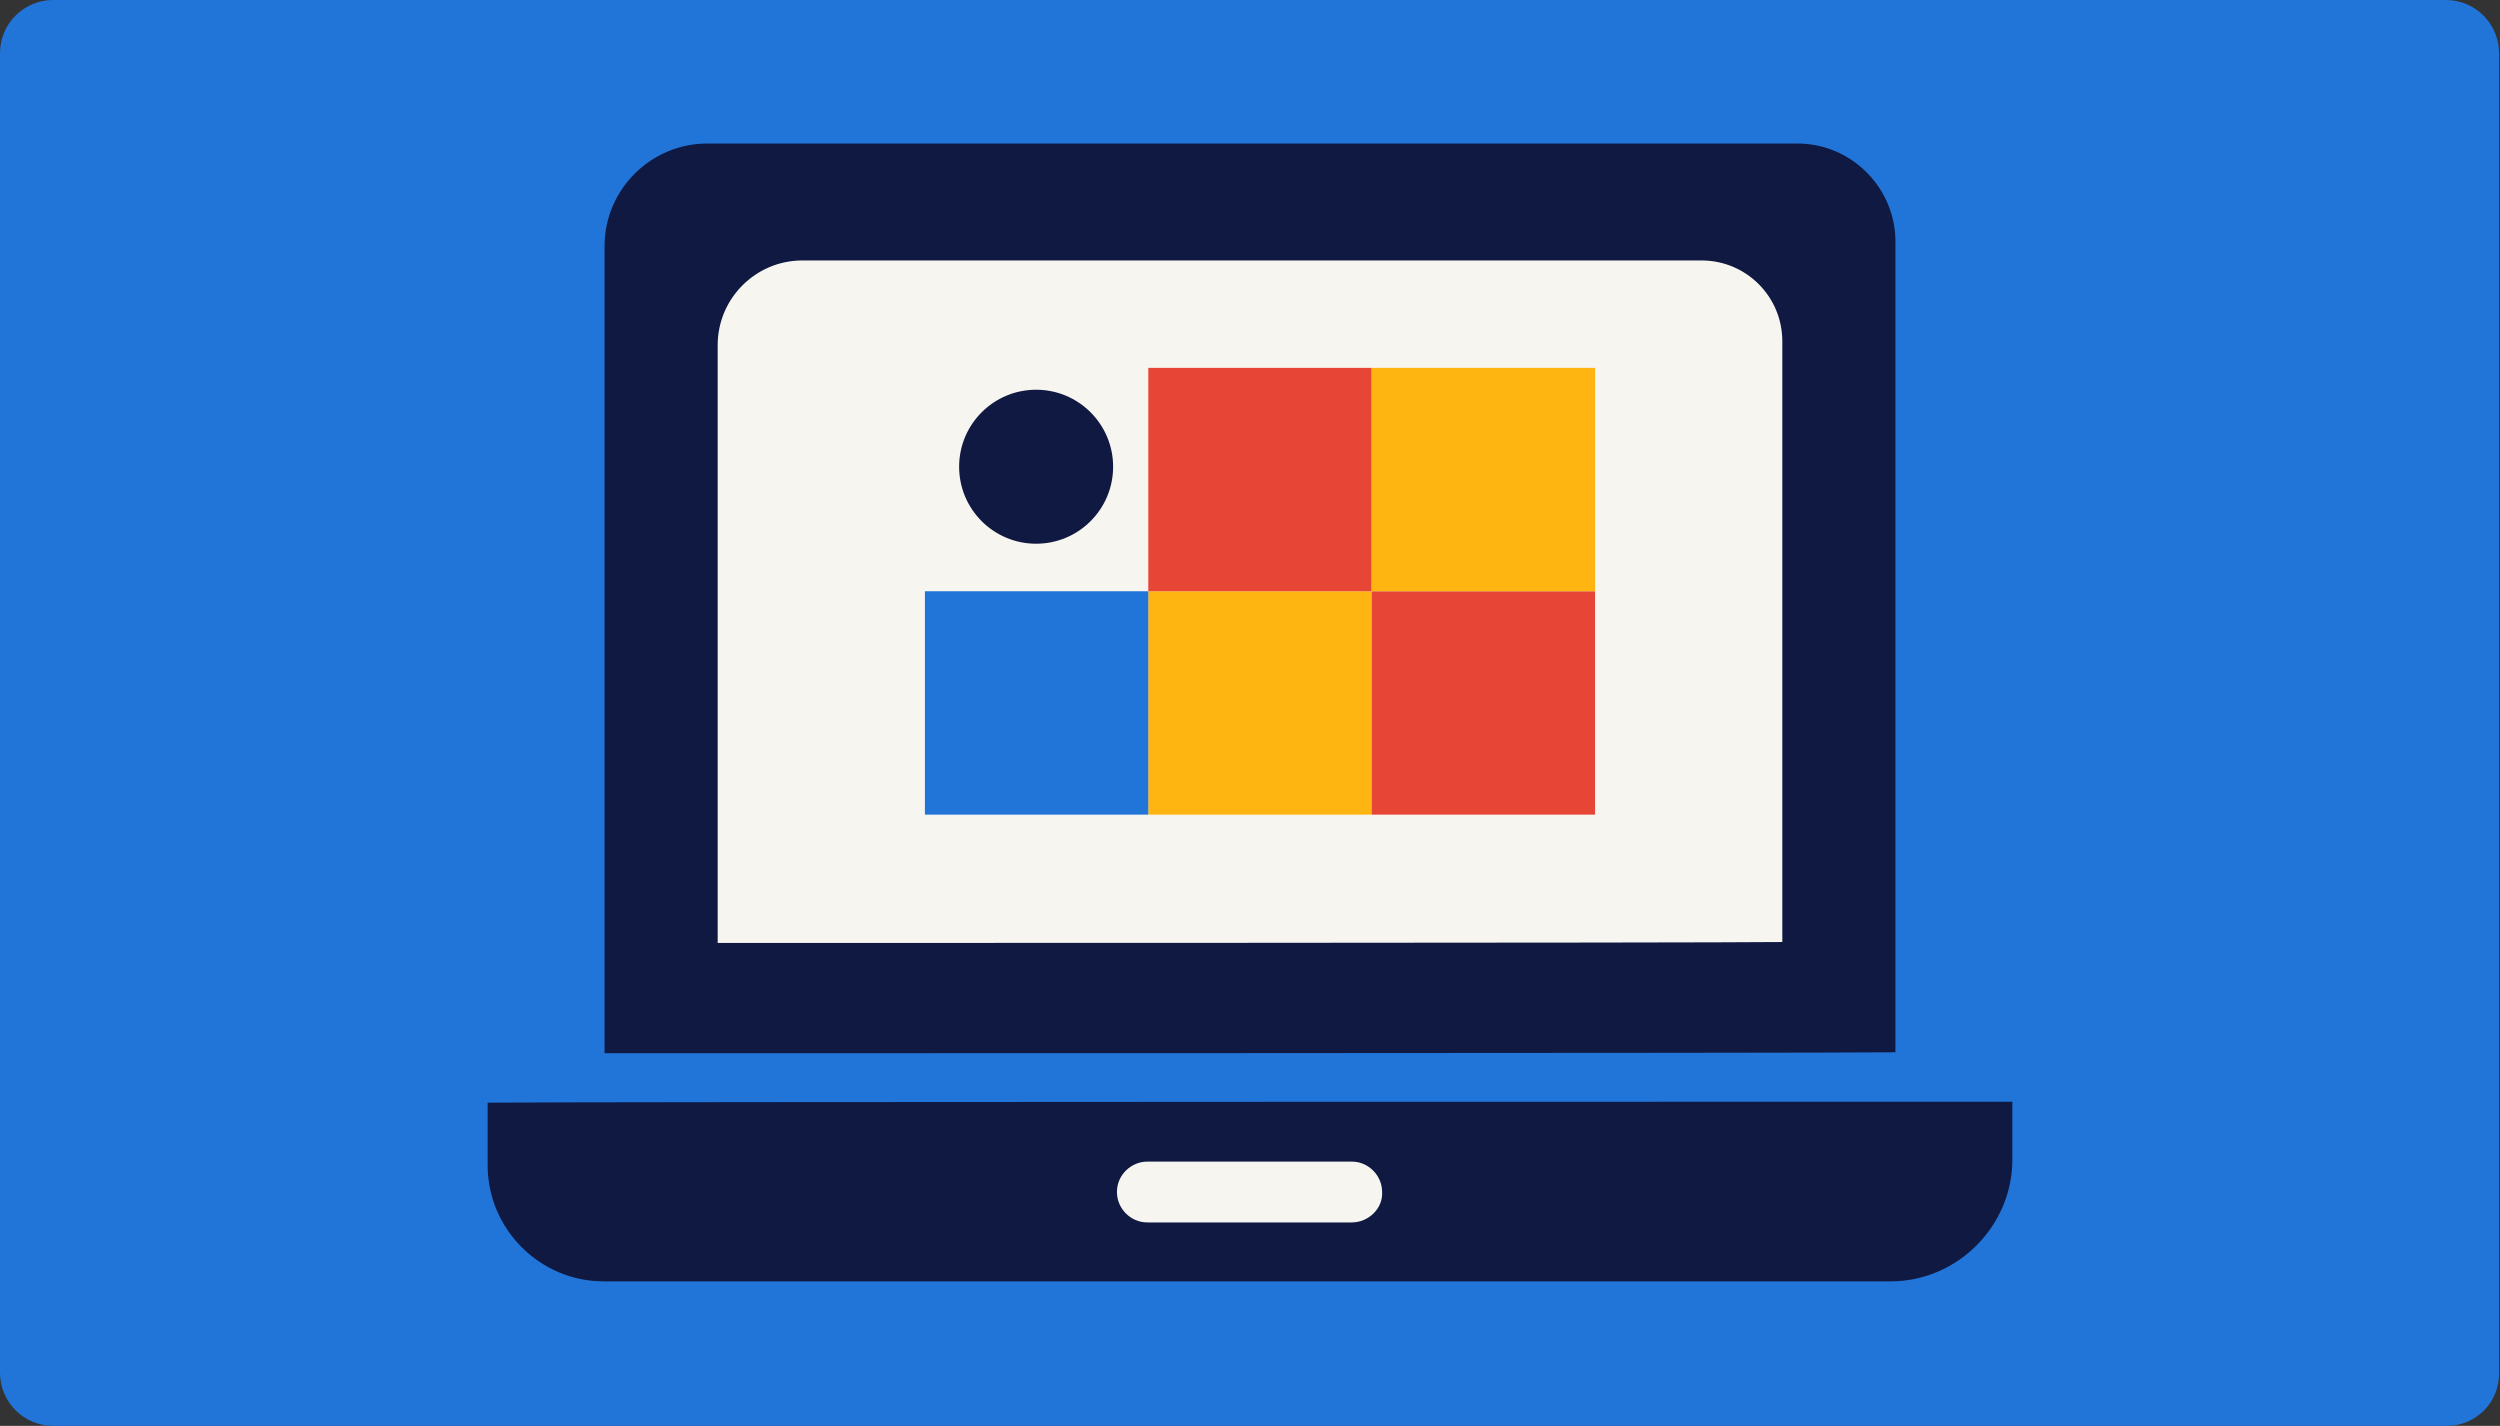
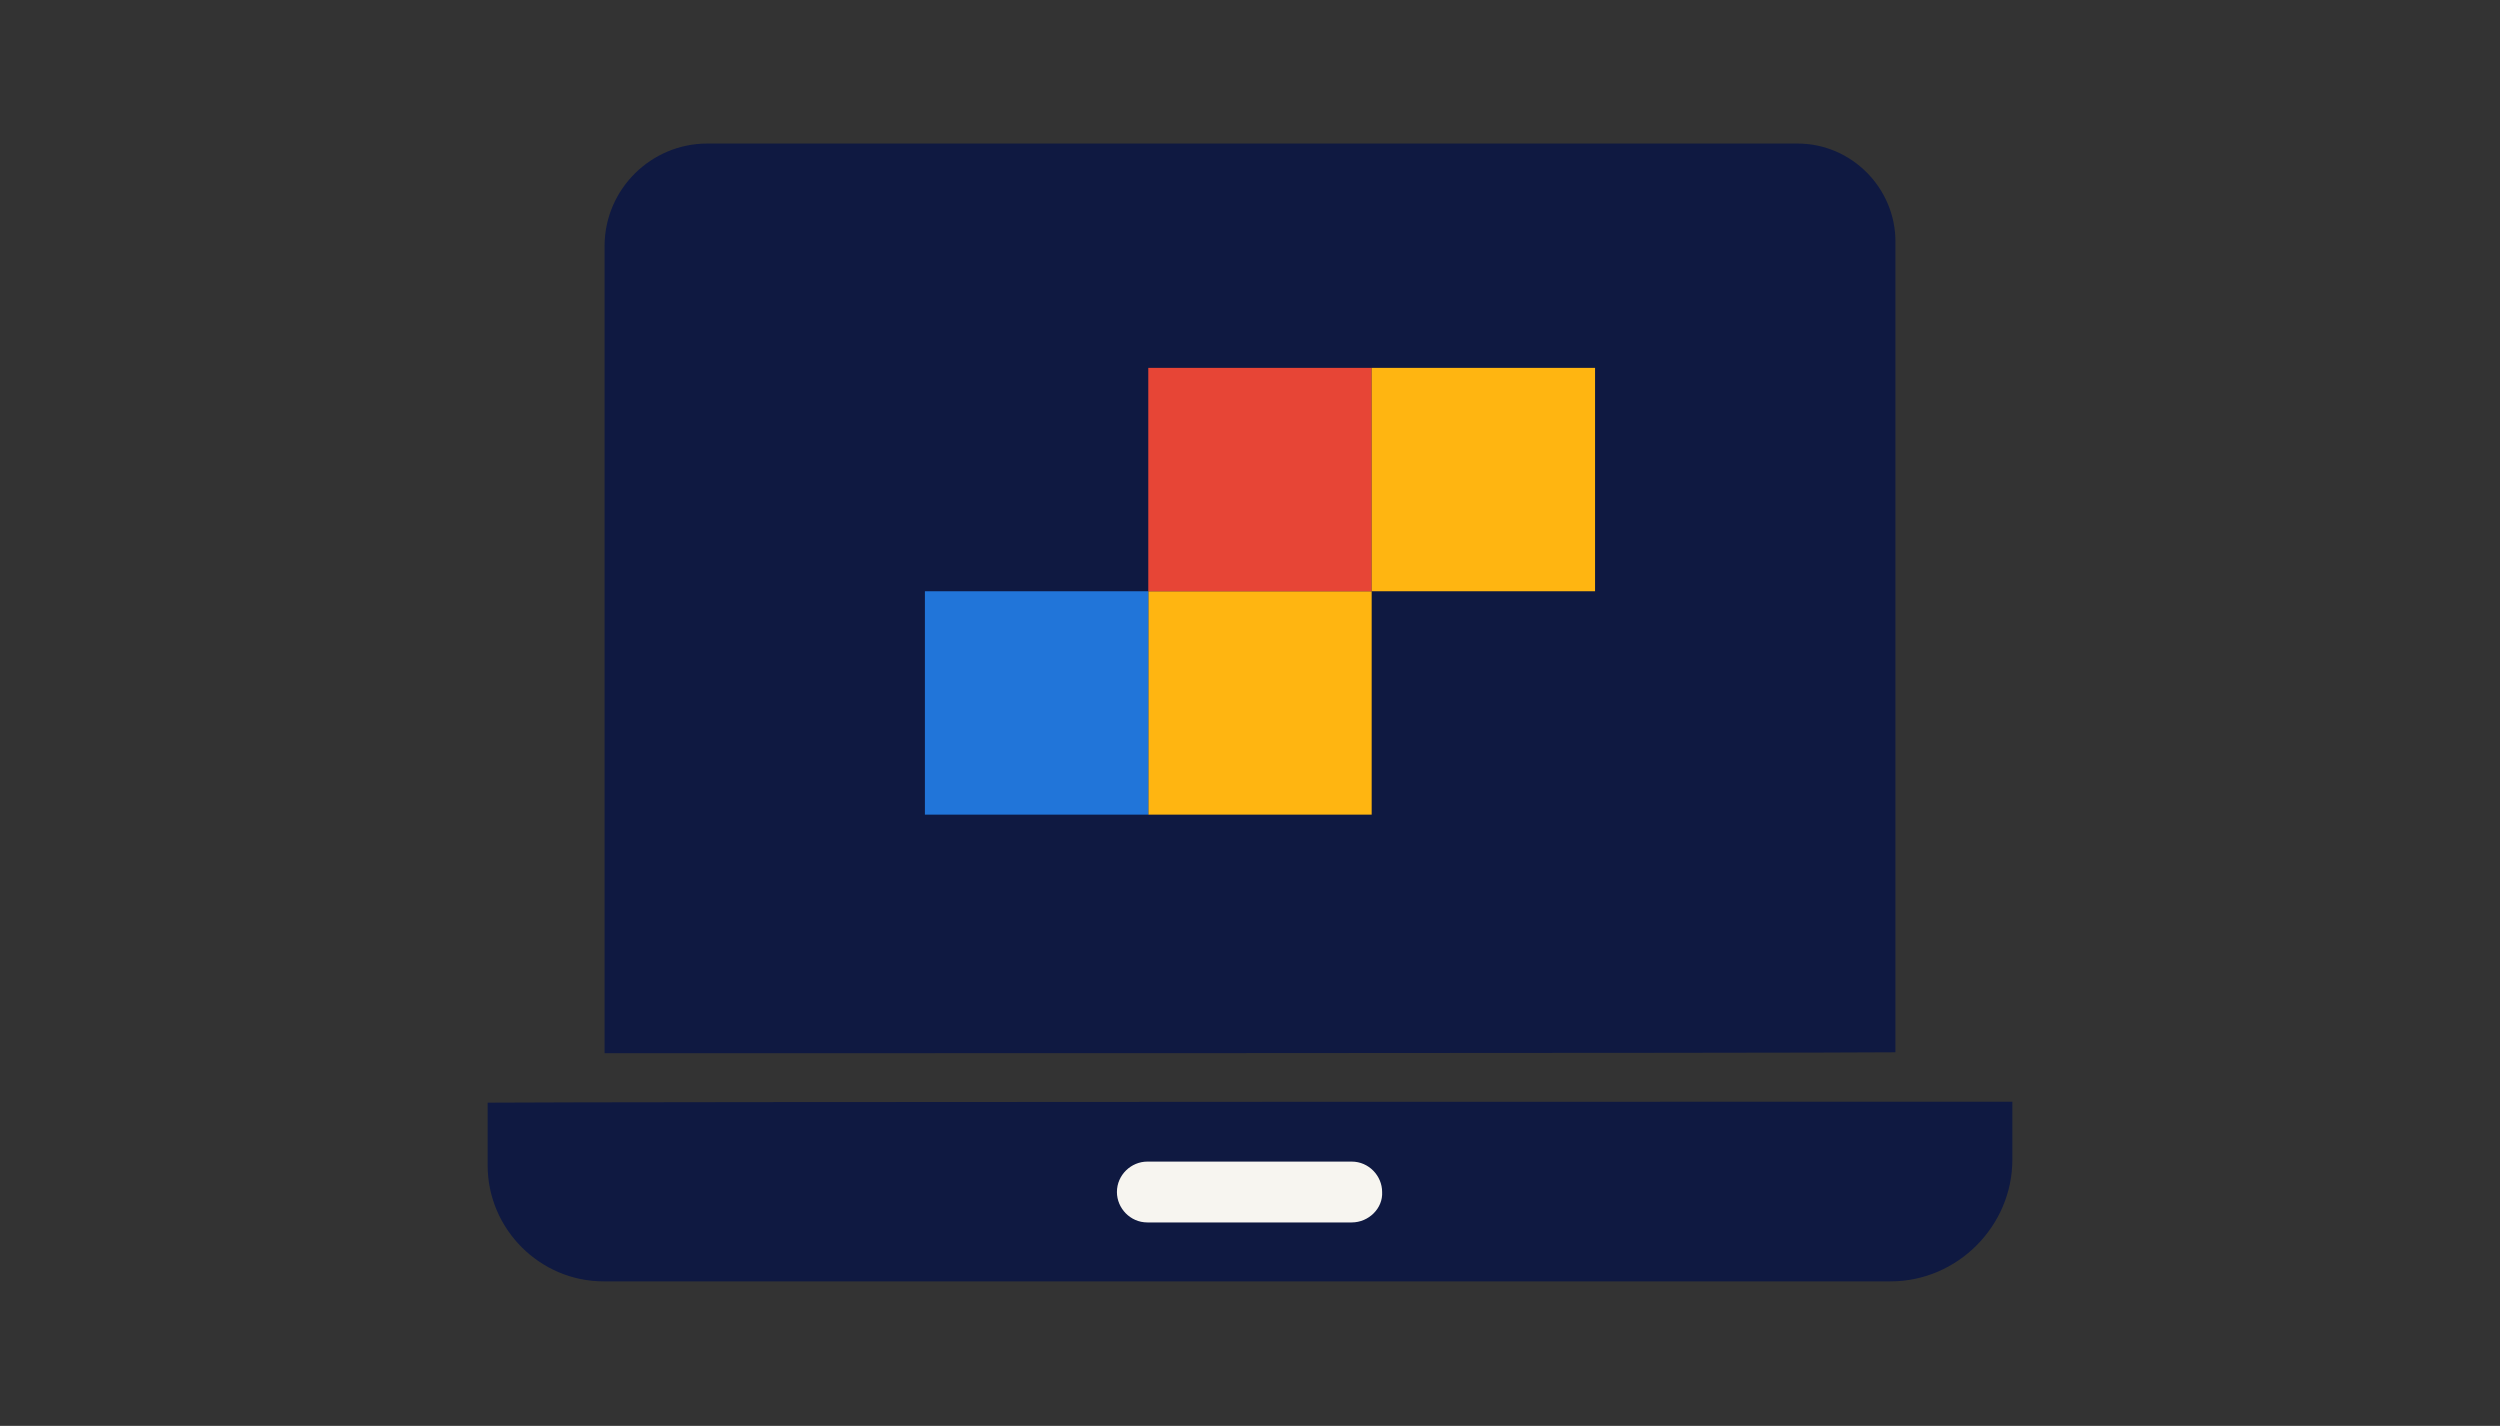
<svg xmlns="http://www.w3.org/2000/svg" version="1.1" id="Layer_1" x="0px" y="0px" viewBox="0 0 263 150" style="enable-background:new 0 0 263 150;" xml:space="preserve">
  <rect x="0" y="0" width="263" height="150" fill="#333333" stroke="none" />
  <style type="text/css">
	.st0{fill:#2175D9;}
	.st1{fill:#0F1941;}
	.st2{fill:#F7F5F0;}
	.st3{fill-rule:evenodd;clip-rule:evenodd;fill:#FFB511;}
	.st4{fill-rule:evenodd;clip-rule:evenodd;fill:#E74536;}
	.st5{fill-rule:evenodd;clip-rule:evenodd;fill:#2175D9;}
	.st6{fill-rule:evenodd;clip-rule:evenodd;fill:#0F1941;}
</style>
-   <path class="st0" d="M257.4,150H5.6c-3.1,0-5.6-2.5-5.6-5.6V5.6C0,2.5,2.5,0,5.6,0h251.7c3.1,0,5.6,2.5,5.6,5.6v138.7  C263,147.5,260.5,150,257.4,150z" />
  <g>
    <path class="st1" d="M63.6,110.8V25.9c0-6,4.9-10.8,10.8-10.8h114.7c5.7,0,10.3,4.7,10.3,10.3v85.3   C190.2,110.8,67.7,110.8,63.6,110.8z" />
    <path class="st1" d="M211.7,115.9v6.1c0,7-5.8,12.8-12.8,12.8H63.5c-6.7,0-12.2-5.5-12.2-12.2v-6.6   C62.2,115.9,206.8,115.9,211.7,115.9z" />
-     <path class="st2" d="M75.5,99.2V36.3c0-4.9,4-8.9,8.9-8.9H179c4.7,0,8.5,3.8,8.5,8.5v63.2C179.9,99.2,78.9,99.2,75.5,99.2z" />
    <path class="st2" d="M142.2,128.6h-21.5c-1.8,0-3.2-1.5-3.2-3.2l0,0c0-1.8,1.5-3.2,3.2-3.2h21.5c1.8,0,3.2,1.5,3.2,3.2l0,0   C145.5,127.1,144,128.6,142.2,128.6z" />
    <rect x="120.8" y="62.2" class="st3" width="23.5" height="23.5" />
    <rect x="120.8" y="38.7" class="st4" width="23.5" height="23.5" />
-     <rect x="144.3" y="62.2" class="st4" width="23.5" height="23.5" />
    <rect x="144.3" y="38.7" class="st3" width="23.5" height="23.5" />
    <rect x="97.3" y="62.2" class="st5" width="23.5" height="23.5" />
    <circle class="st6" cx="109" cy="49.1" r="8.1" />
  </g>
</svg>